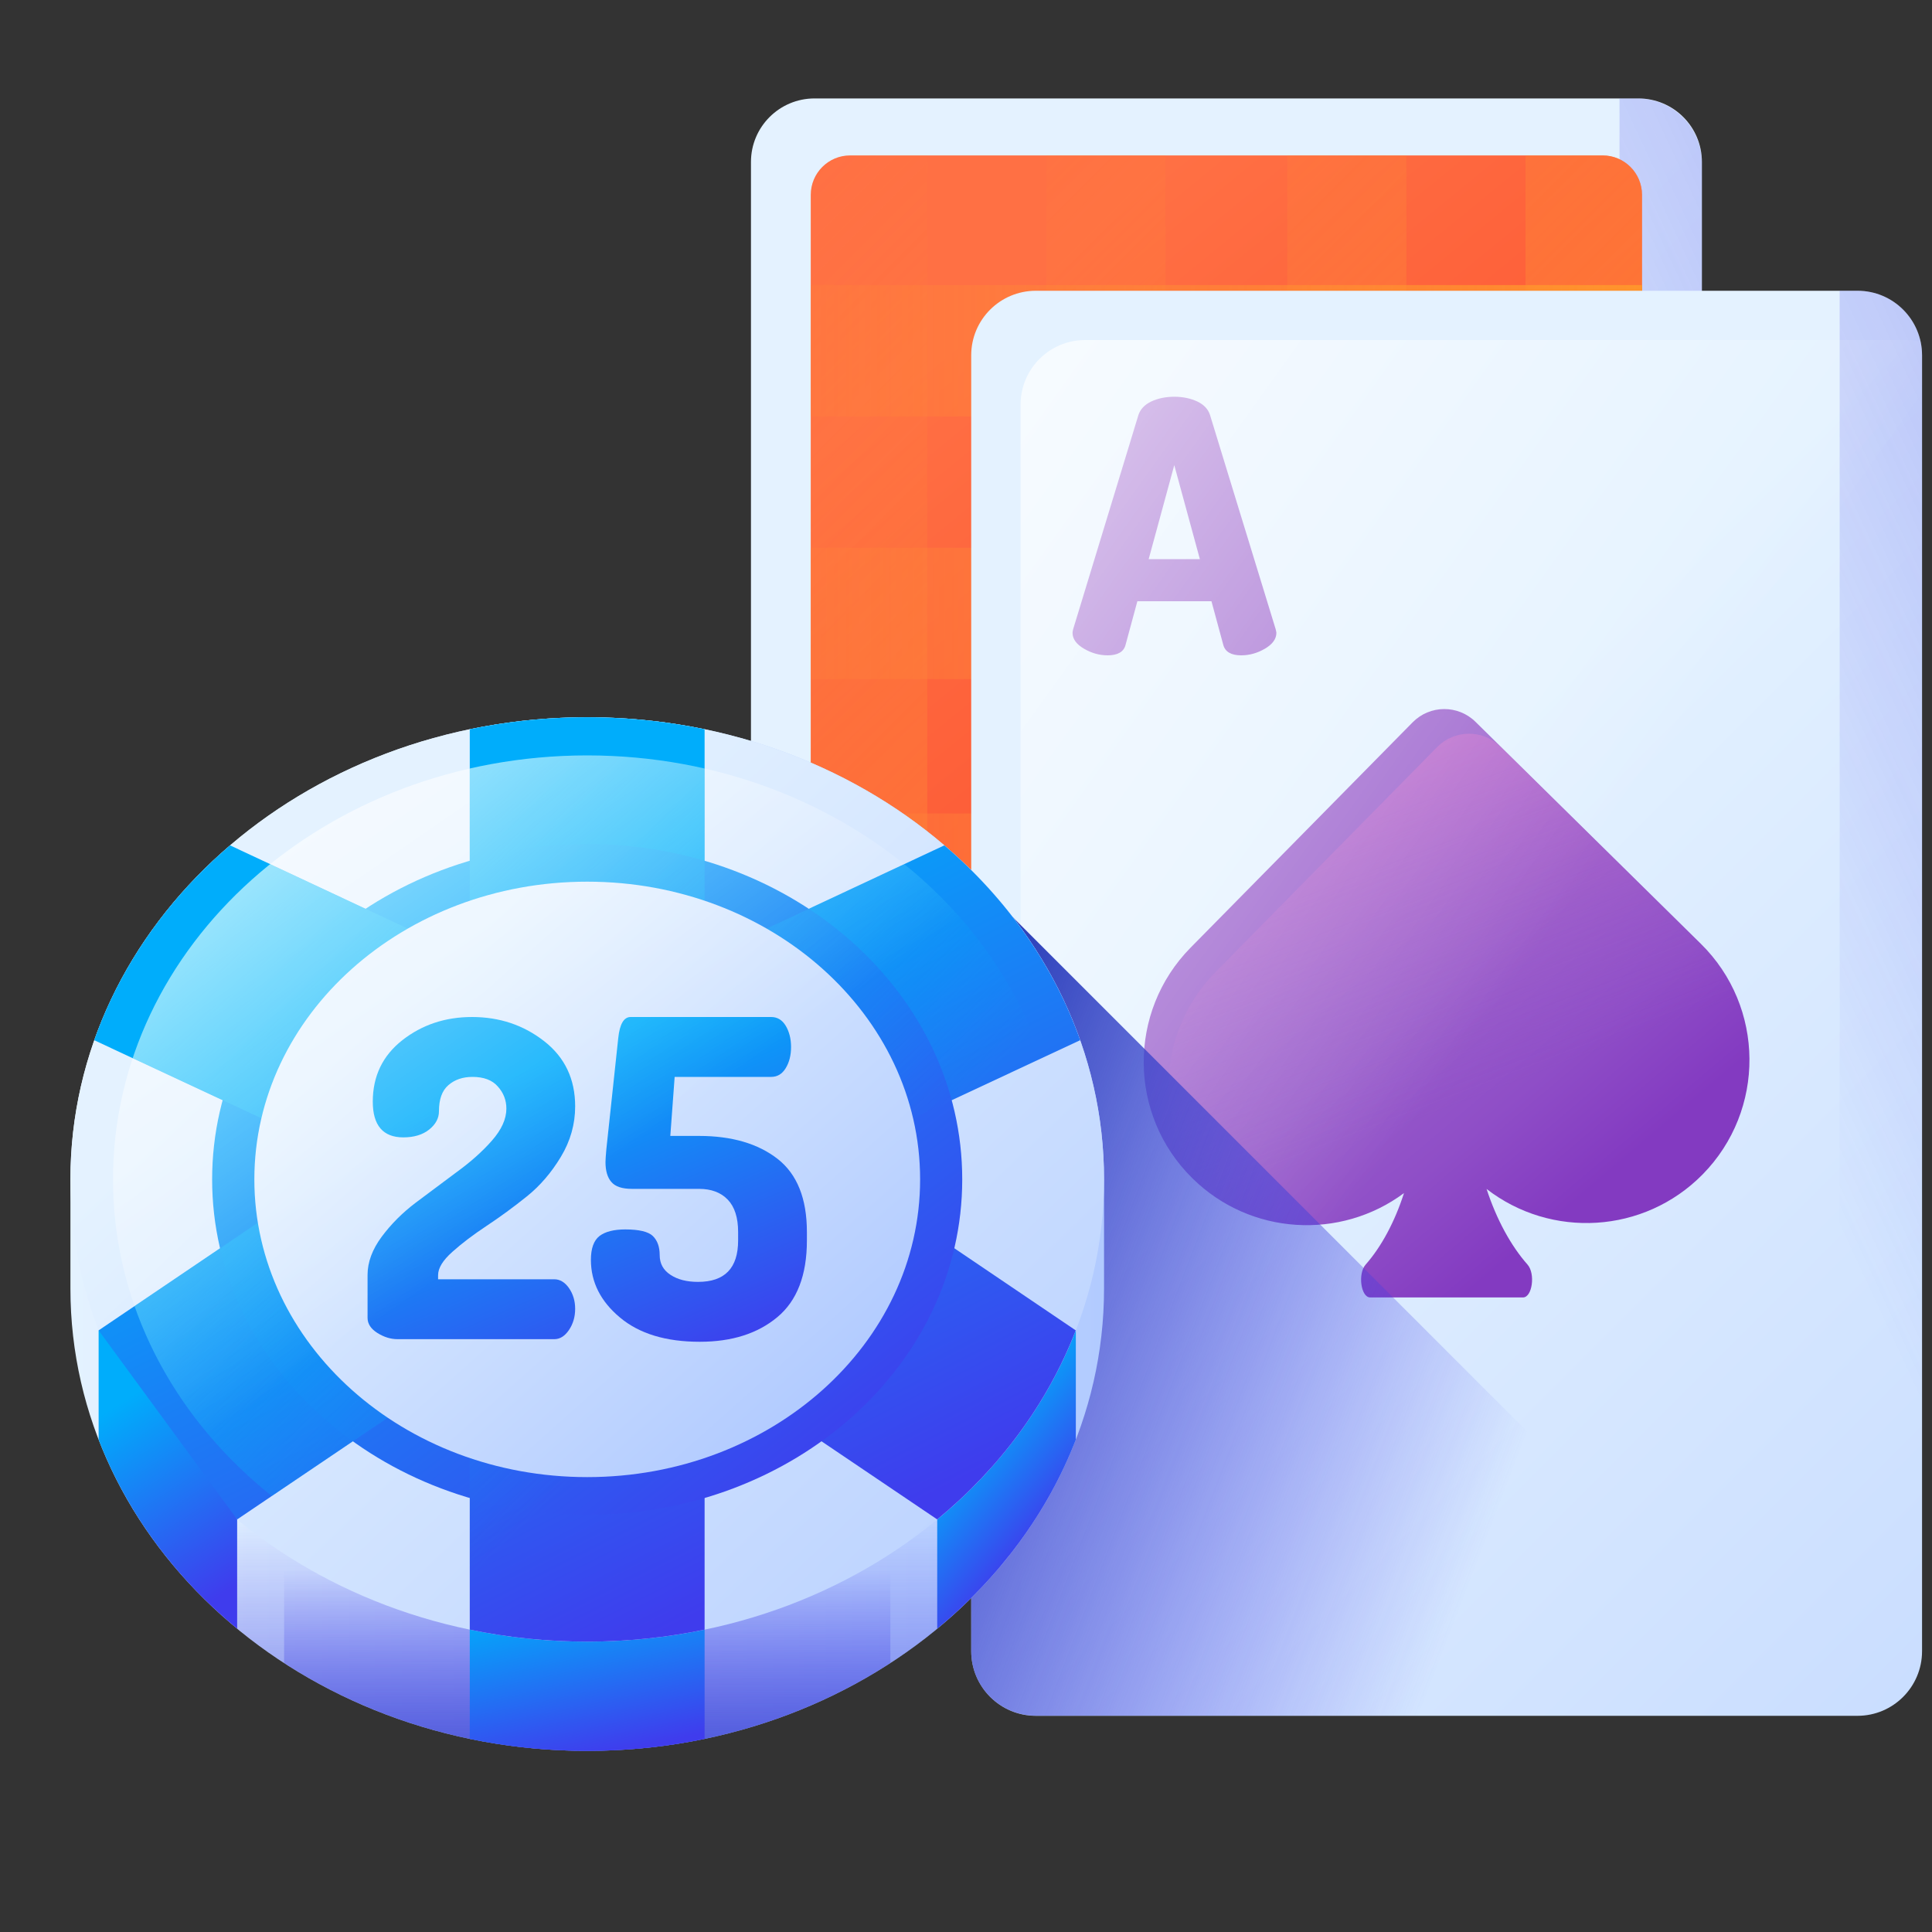
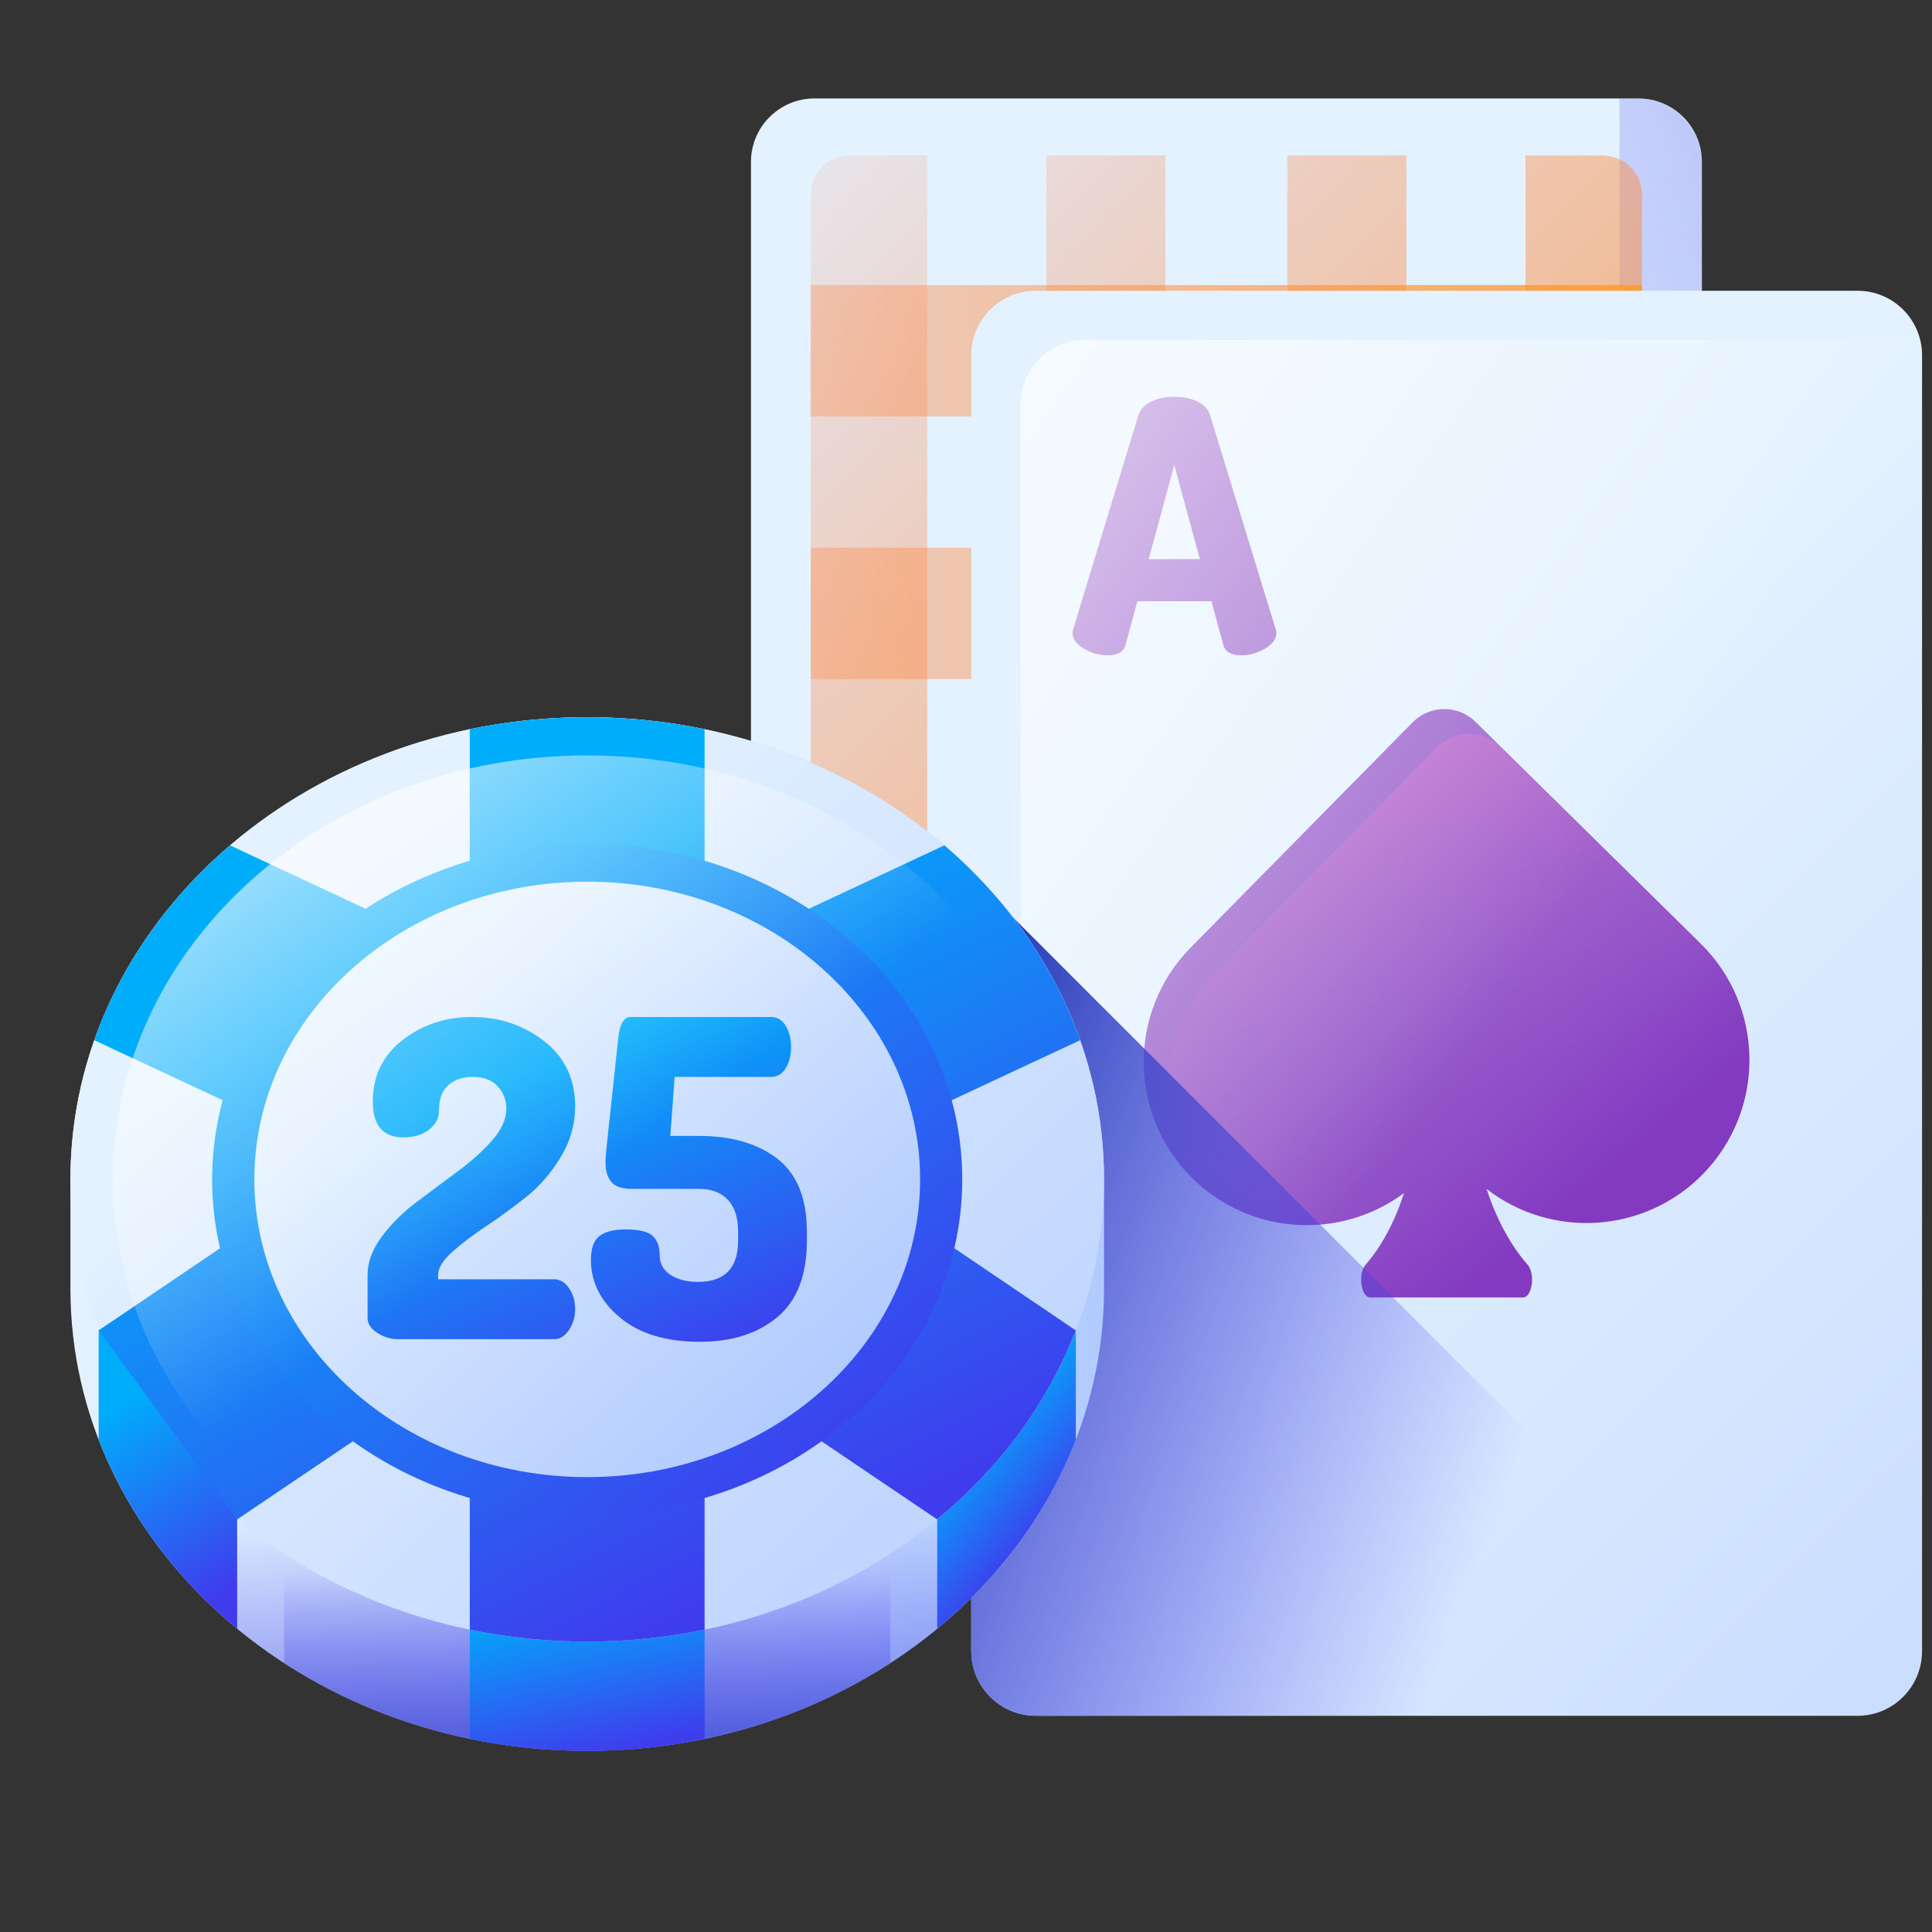
<svg xmlns="http://www.w3.org/2000/svg" width="20" height="20" viewBox="0 0 20 20" fill="none">
  <rect x="0" y="0" width="20" height="20" fill="#333333" stroke="none" />
  <path d="M16.96 15.77H8.432C8.069 15.77 7.774 15.476 7.774 15.113V1.676C7.774 1.313 8.069 1.019 8.432 1.019H16.96C17.323 1.019 17.618 1.313 17.618 1.676V15.113C17.618 15.476 17.323 15.77 16.96 15.77Z" fill="url(#paint0_linear_4899_35189)" />
  <path d="M16.949 1.019H16.765V14.249C16.765 14.618 16.465 14.917 16.096 14.917H7.774V15.102C7.774 15.471 8.074 15.77 8.443 15.77H16.949C17.318 15.77 17.618 15.471 17.618 15.102V1.687C17.618 1.318 17.318 1.019 16.949 1.019Z" fill="url(#paint1_linear_4899_35189)" />
-   <path d="M16.591 15.18H8.8C8.575 15.18 8.393 14.997 8.393 14.772V2.017C8.393 1.792 8.575 1.609 8.8 1.609H16.591C16.816 1.609 16.998 1.792 16.998 2.017V14.772C16.998 14.997 16.816 15.18 16.591 15.18Z" fill="url(#paint2_linear_4899_35189)" />
  <path d="M9.599 1.609V15.18H8.801C8.575 15.18 8.393 14.997 8.393 14.772V2.017C8.393 1.792 8.575 1.609 8.801 1.609H9.599Z" fill="url(#paint3_linear_4899_35189)" />
  <path d="M10.832 1.609H12.065V15.18H10.832V1.609Z" fill="url(#paint4_linear_4899_35189)" />
  <path d="M13.326 1.609H14.559V15.18H13.326V1.609Z" fill="url(#paint5_linear_4899_35189)" />
  <path d="M16.998 2.017V14.772C16.998 14.997 16.816 15.18 16.59 15.18H15.792V1.609H16.59C16.816 1.609 16.998 1.792 16.998 2.017Z" fill="url(#paint6_linear_4899_35189)" />
  <path d="M16.999 13.86V14.772C16.999 14.997 16.816 15.179 16.591 15.179H8.801C8.575 15.179 8.393 14.997 8.393 14.772V13.86H16.999Z" fill="url(#paint7_linear_4899_35189)" />
-   <path d="M8.393 11.141H16.999V12.5H8.393V11.141Z" fill="url(#paint8_linear_4899_35189)" />
-   <path d="M8.393 8.421H16.999V9.781H8.393V8.421Z" fill="url(#paint9_linear_4899_35189)" />
+   <path d="M8.393 8.421H16.999H8.393V8.421Z" fill="url(#paint9_linear_4899_35189)" />
  <path d="M8.393 5.67H16.999V7.03H8.393V5.67Z" fill="url(#paint10_linear_4899_35189)" />
  <path d="M8.393 2.951H16.999V4.311H8.393V2.951Z" fill="url(#paint11_linear_4899_35189)" />
  <path d="M19.229 17.762H10.723C10.353 17.762 10.054 17.462 10.054 17.093V3.678C10.054 3.309 10.353 3.01 10.723 3.01H19.229C19.598 3.01 19.897 3.309 19.897 3.678V17.093C19.897 17.462 19.598 17.762 19.229 17.762Z" fill="url(#paint12_linear_4899_35189)" />
  <path d="M11.103 6.551C11.103 6.544 11.105 6.531 11.11 6.511L11.785 4.296C11.805 4.236 11.849 4.189 11.918 4.156C11.987 4.124 12.066 4.107 12.156 4.107C12.245 4.107 12.325 4.124 12.394 4.156C12.463 4.189 12.507 4.236 12.526 4.296L13.205 6.511C13.21 6.531 13.213 6.544 13.213 6.551C13.213 6.614 13.173 6.669 13.095 6.715C13.016 6.761 12.934 6.784 12.849 6.784C12.745 6.784 12.684 6.748 12.664 6.678L12.541 6.224H11.774L11.651 6.678C11.632 6.748 11.57 6.784 11.466 6.784C11.381 6.784 11.299 6.761 11.221 6.715C11.142 6.669 11.103 6.614 11.103 6.551ZM11.891 5.788H12.421L12.156 4.815L11.891 5.788Z" fill="#9B62CD" />
-   <path d="M19.229 3.01H19.044V16.24C19.044 16.609 18.745 16.908 18.375 16.908H10.054V17.093C10.054 17.462 10.353 17.762 10.723 17.762H19.229C19.598 17.762 19.897 17.462 19.897 17.093V3.678C19.897 3.309 19.598 3.01 19.229 3.01Z" fill="url(#paint13_linear_4899_35189)" />
  <path d="M17.607 9.77L15.275 7.473C15.094 7.294 14.802 7.296 14.623 7.478L12.325 9.81C11.671 10.474 11.679 11.543 12.343 12.197C12.944 12.79 13.877 12.839 14.534 12.351C14.438 12.649 14.3 12.906 14.137 13.091C14.054 13.185 14.088 13.431 14.184 13.431H15.766C15.862 13.431 15.896 13.185 15.813 13.091C15.642 12.898 15.492 12.624 15.389 12.308C16.056 12.825 17.019 12.773 17.625 12.158C18.279 11.493 18.271 10.424 17.607 9.77Z" fill="url(#paint14_linear_4899_35189)" />
  <path d="M18.111 10.973C18.111 11.401 17.95 11.829 17.626 12.158C17.019 12.773 16.056 12.825 15.39 12.308C15.441 12.466 15.504 12.613 15.576 12.745C15.648 12.877 15.729 12.994 15.814 13.091C15.897 13.185 15.862 13.431 15.766 13.431H14.185C14.089 13.431 14.055 13.185 14.137 13.091C14.199 13.022 14.256 12.943 14.31 12.855V12.854C14.399 12.708 14.475 12.537 14.534 12.351C14.237 12.572 13.883 12.683 13.529 12.683C13.154 12.683 12.78 12.559 12.472 12.311C12.471 12.311 12.47 12.311 12.471 12.31C11.937 11.651 11.973 10.683 12.581 10.065L14.878 7.733C15.057 7.552 15.349 7.549 15.531 7.728L17.673 9.839C17.965 10.159 18.111 10.566 18.111 10.973Z" fill="url(#paint15_linear_4899_35189)" />
  <path d="M11.233 3.52C10.864 3.52 10.565 3.82 10.565 4.189V17.603C10.565 17.652 10.57 17.7 10.58 17.746C10.626 17.756 10.674 17.762 10.723 17.762H19.228C19.598 17.762 19.897 17.462 19.897 17.093V3.678C19.897 3.629 19.892 3.582 19.881 3.536C19.835 3.526 19.788 3.52 19.739 3.52L11.233 3.52Z" fill="url(#paint16_linear_4899_35189)" />
  <path d="M10.485 9.495H10.054V17.093C10.054 17.462 10.353 17.761 10.723 17.761H18.751L10.485 9.495Z" fill="url(#paint17_linear_4899_35189)" />
  <path d="M11.429 12.209C11.429 9.567 9.034 7.425 6.079 7.425C3.124 7.425 0.729 9.567 0.729 12.209V13.34C0.729 15.983 3.124 18.125 6.079 18.125C9.034 18.125 11.429 15.983 11.429 13.34C11.429 13.337 11.429 12.213 11.429 12.209Z" fill="url(#paint18_linear_4899_35189)" />
  <path d="M10.486 9.495C9.521 8.244 7.907 7.425 6.079 7.425C4.251 7.425 2.638 8.244 1.673 9.495V16.054C2.638 17.305 4.251 18.125 6.079 18.125C7.907 18.125 9.521 17.305 10.486 16.054V9.495Z" fill="url(#paint19_linear_4899_35189)" />
  <path d="M9.702 16.86C10.346 16.33 10.845 15.659 11.137 14.903V13.772L9.702 15.729V16.86Z" fill="url(#paint20_linear_4899_35189)" />
  <path d="M2.941 17.215C3.822 17.787 4.906 18.125 6.079 18.125C7.251 18.125 8.335 17.787 9.217 17.215V8.334C8.335 7.762 7.251 7.425 6.079 7.425C4.906 7.425 3.822 7.762 2.941 8.334V17.215Z" fill="url(#paint21_linear_4899_35189)" />
  <path d="M4.863 18.001C5.254 18.082 5.661 18.125 6.079 18.125C6.497 18.125 6.904 18.082 7.294 18.001V7.549C6.904 7.468 6.497 7.425 6.079 7.425C5.661 7.425 5.254 7.468 4.863 7.549V18.001Z" fill="url(#paint22_linear_4899_35189)" />
  <path d="M6.079 16.994C9.034 16.994 11.429 14.852 11.429 12.209C11.429 9.567 9.034 7.425 6.079 7.425C3.124 7.425 0.729 9.567 0.729 12.209C0.729 14.852 3.124 16.994 6.079 16.994Z" fill="url(#paint23_linear_4899_35189)" />
  <path d="M4.863 7.549V9.913L2.381 8.751C1.739 9.301 1.249 9.992 0.975 10.768L3.63 12.008L1.021 13.772C1.313 14.529 1.811 15.199 2.455 15.729L4.863 14.103V16.87C5.254 16.951 5.66 16.994 6.079 16.994C6.497 16.994 6.904 16.951 7.294 16.87V14.103L9.702 15.729C10.346 15.199 10.844 14.529 11.136 13.772L8.528 12.008L11.182 10.768C10.908 9.992 10.418 9.301 9.776 8.751L7.294 9.913V7.549H7.294C6.986 7.485 6.61 7.433 6.182 7.426C5.663 7.417 5.215 7.476 4.863 7.549Z" fill="url(#paint24_linear_4899_35189)" />
  <path d="M6.078 15.681C8.223 15.681 9.961 14.127 9.961 12.209C9.961 10.292 8.223 8.737 6.078 8.737C3.934 8.737 2.196 10.292 2.196 12.209C2.196 14.127 3.934 15.681 6.078 15.681Z" fill="url(#paint25_linear_4899_35189)" />
-   <path d="M9.361 8.946L7.294 9.913V7.955C6.905 7.867 6.498 7.82 6.079 7.82C5.659 7.82 5.252 7.867 4.863 7.955V9.913L2.796 8.946C2.134 9.479 1.635 10.171 1.374 10.954L3.63 12.008L1.393 13.521C1.661 14.288 2.159 14.965 2.814 15.487L4.863 14.103V16.463C5.252 16.552 5.659 16.599 6.079 16.599C6.498 16.599 6.905 16.552 7.294 16.463V14.103L9.343 15.487C9.998 14.965 10.496 14.288 10.764 13.521L8.528 12.008L10.783 10.954C10.522 10.171 10.023 9.479 9.361 8.946Z" fill="url(#paint26_linear_4899_35189)" />
  <path d="M6.079 15.291C7.982 15.291 9.525 13.911 9.525 12.209C9.525 10.507 7.982 9.127 6.079 9.127C4.176 9.127 2.633 10.507 2.633 12.209C2.633 13.911 4.176 15.291 6.079 15.291Z" fill="url(#paint27_linear_4899_35189)" />
  <path d="M1.021 14.903C1.313 15.659 1.811 16.33 2.455 16.86V15.729L1.021 13.772V14.903Z" fill="url(#paint28_linear_4899_35189)" />
  <path d="M3.805 13.643V13.197C3.805 13.066 3.854 12.934 3.951 12.803C4.049 12.671 4.167 12.553 4.305 12.449L4.724 12.136C4.869 12.031 4.992 11.922 5.092 11.808C5.192 11.694 5.242 11.584 5.242 11.476C5.242 11.39 5.213 11.314 5.154 11.248C5.096 11.181 5.008 11.148 4.891 11.148C4.789 11.148 4.706 11.177 4.641 11.234C4.576 11.29 4.544 11.38 4.544 11.504C4.544 11.576 4.51 11.639 4.443 11.693C4.375 11.747 4.286 11.774 4.175 11.774C3.965 11.774 3.859 11.65 3.859 11.404C3.859 11.139 3.962 10.927 4.166 10.767C4.37 10.608 4.61 10.528 4.886 10.528C5.17 10.528 5.419 10.611 5.633 10.778C5.847 10.945 5.954 11.17 5.954 11.453C5.954 11.637 5.905 11.811 5.807 11.974C5.709 12.137 5.592 12.274 5.454 12.385C5.317 12.495 5.178 12.597 5.039 12.689C4.9 12.781 4.781 12.871 4.683 12.959C4.584 13.047 4.535 13.127 4.535 13.201V13.243H5.738C5.796 13.243 5.847 13.273 5.89 13.334C5.932 13.395 5.954 13.466 5.954 13.549C5.954 13.631 5.933 13.704 5.89 13.768C5.847 13.831 5.797 13.863 5.739 13.863H4.115C4.045 13.863 3.976 13.842 3.907 13.799C3.839 13.756 3.805 13.704 3.805 13.643Z" fill="url(#paint29_linear_4899_35189)" />
  <path d="M6.117 13.042C6.117 12.923 6.147 12.841 6.206 12.795C6.265 12.75 6.354 12.727 6.473 12.727C6.616 12.727 6.711 12.75 6.758 12.795C6.805 12.841 6.829 12.906 6.829 12.992C6.829 13.08 6.866 13.148 6.941 13.197C7.015 13.246 7.11 13.27 7.226 13.27C7.503 13.27 7.641 13.127 7.641 12.841V12.754C7.641 12.605 7.605 12.493 7.534 12.419C7.462 12.344 7.363 12.307 7.235 12.307H6.541C6.441 12.307 6.37 12.284 6.329 12.236C6.288 12.189 6.268 12.12 6.268 12.029C6.268 12.008 6.271 11.963 6.277 11.896L6.4 10.747C6.415 10.601 6.458 10.528 6.528 10.528H7.983C8.047 10.528 8.097 10.558 8.134 10.619C8.17 10.68 8.189 10.753 8.189 10.838C8.189 10.923 8.171 10.996 8.134 11.057C8.097 11.118 8.047 11.148 7.983 11.148H6.984L6.939 11.759H7.235C7.576 11.759 7.847 11.839 8.05 11.997C8.252 12.155 8.353 12.408 8.353 12.754V12.841C8.353 13.2 8.251 13.465 8.047 13.635C7.843 13.805 7.576 13.89 7.244 13.89C6.894 13.89 6.619 13.807 6.418 13.639C6.218 13.472 6.117 13.273 6.117 13.042Z" fill="url(#paint30_linear_4899_35189)" />
  <path d="M6.079 16.599C8.789 16.599 10.987 14.634 10.987 12.209C10.987 9.785 8.789 7.82 6.079 7.82C3.368 7.82 1.17 9.785 1.17 12.209C1.17 14.634 3.368 16.599 6.079 16.599Z" fill="url(#paint31_linear_4899_35189)" />
  <defs>
    <linearGradient id="paint0_linear_4899_35189" x1="11.542" y1="7.24" x2="25.252" y2="20.95" gradientUnits="userSpaceOnUse">
      <stop stop-color="#E4F2FF" />
      <stop offset="1" stop-color="#B2CBFF" />
    </linearGradient>
    <linearGradient id="paint1_linear_4899_35189" x1="15.883" y1="8.883" x2="34.814" y2="0.056" gradientUnits="userSpaceOnUse">
      <stop stop-color="#3F3CED" stop-opacity="0" />
      <stop offset="0.28" stop-color="#3C3DE4" stop-opacity="0.28" />
      <stop offset="0.731" stop-color="#3541CC" stop-opacity="0.731" />
      <stop offset="1" stop-color="#2F43BB" />
    </linearGradient>
    <linearGradient id="paint2_linear_4899_35189" x1="9.166" y1="4.081" x2="19.376" y2="16.56" gradientUnits="userSpaceOnUse">
      <stop stop-color="#FF7044" />
      <stop offset="1" stop-color="#F82814" />
    </linearGradient>
    <linearGradient id="paint3_linear_4899_35189" x1="4.089" y1="3.368" x2="16.462" y2="15.741" gradientUnits="userSpaceOnUse">
      <stop stop-color="#FF7044" stop-opacity="0" />
      <stop offset="1" stop-color="#FFA325" />
    </linearGradient>
    <linearGradient id="paint4_linear_4899_35189" x1="5.256" y1="2.201" x2="17.628" y2="14.574" gradientUnits="userSpaceOnUse">
      <stop stop-color="#FF7044" stop-opacity="0" />
      <stop offset="1" stop-color="#FFA325" />
    </linearGradient>
    <linearGradient id="paint5_linear_4899_35189" x1="6.503" y1="0.954" x2="18.876" y2="13.327" gradientUnits="userSpaceOnUse">
      <stop stop-color="#FF7044" stop-opacity="0" />
      <stop offset="1" stop-color="#FFA325" />
    </linearGradient>
    <linearGradient id="paint6_linear_4899_35189" x1="7.669" y1="-0.212" x2="20.042" y2="12.161" gradientUnits="userSpaceOnUse">
      <stop stop-color="#FF7044" stop-opacity="0" />
      <stop offset="1" stop-color="#FFA325" />
    </linearGradient>
    <linearGradient id="paint7_linear_4899_35189" x1="3.254" y1="14.52" x2="19.672" y2="14.52" gradientUnits="userSpaceOnUse">
      <stop stop-color="#FF7044" stop-opacity="0" />
      <stop offset="1" stop-color="#FFA325" />
    </linearGradient>
    <linearGradient id="paint8_linear_4899_35189" x1="3.254" y1="11.82" x2="19.672" y2="11.82" gradientUnits="userSpaceOnUse">
      <stop stop-color="#FF7044" stop-opacity="0" />
      <stop offset="1" stop-color="#FFA325" />
    </linearGradient>
    <linearGradient id="paint9_linear_4899_35189" x1="3.254" y1="9.101" x2="19.672" y2="9.101" gradientUnits="userSpaceOnUse">
      <stop stop-color="#FF7044" stop-opacity="0" />
      <stop offset="1" stop-color="#FFA325" />
    </linearGradient>
    <linearGradient id="paint10_linear_4899_35189" x1="3.254" y1="6.35" x2="19.672" y2="6.35" gradientUnits="userSpaceOnUse">
      <stop stop-color="#FF7044" stop-opacity="0" />
      <stop offset="1" stop-color="#FFA325" />
    </linearGradient>
    <linearGradient id="paint11_linear_4899_35189" x1="3.254" y1="3.631" x2="19.672" y2="3.631" gradientUnits="userSpaceOnUse">
      <stop stop-color="#FF7044" stop-opacity="0" />
      <stop offset="1" stop-color="#FFA325" />
    </linearGradient>
    <linearGradient id="paint12_linear_4899_35189" x1="13.822" y1="9.232" x2="27.525" y2="22.935" gradientUnits="userSpaceOnUse">
      <stop stop-color="#E4F2FF" />
      <stop offset="1" stop-color="#B2CBFF" />
    </linearGradient>
    <linearGradient id="paint13_linear_4899_35189" x1="18.162" y1="10.874" x2="37.094" y2="2.047" gradientUnits="userSpaceOnUse">
      <stop stop-color="#3F3CED" stop-opacity="0" />
      <stop offset="0.28" stop-color="#3C3DE4" stop-opacity="0.28" />
      <stop offset="0.731" stop-color="#3541CC" stop-opacity="0.731" />
      <stop offset="1" stop-color="#2F43BB" />
    </linearGradient>
    <linearGradient id="paint14_linear_4899_35189" x1="13.825" y1="9.626" x2="16.253" y2="12.492" gradientUnits="userSpaceOnUse">
      <stop stop-color="#9B62CD" />
      <stop offset="0.3" stop-color="#985DCB" />
      <stop offset="0.672" stop-color="#8F4EC7" />
      <stop offset="1" stop-color="#833AC1" />
    </linearGradient>
    <linearGradient id="paint15_linear_4899_35189" x1="15.211" y1="11.39" x2="12.801" y2="5.113" gradientUnits="userSpaceOnUse">
      <stop stop-color="#9B62CD" stop-opacity="0" />
      <stop offset="1" stop-color="#FF75C8" />
    </linearGradient>
    <linearGradient id="paint16_linear_4899_35189" x1="15.294" y1="10.687" x2="6.101" y2="4.105" gradientUnits="userSpaceOnUse">
      <stop stop-color="white" stop-opacity="0" />
      <stop offset="1" stop-color="white" />
    </linearGradient>
    <linearGradient id="paint17_linear_4899_35189" x1="15.541" y1="15.543" x2="9.333" y2="13.165" gradientUnits="userSpaceOnUse">
      <stop stop-color="#3F3CED" stop-opacity="0" />
      <stop offset="0.28" stop-color="#3C3DE4" stop-opacity="0.28" />
      <stop offset="0.731" stop-color="#3541CC" stop-opacity="0.731" />
      <stop offset="1" stop-color="#2F43BB" />
    </linearGradient>
    <linearGradient id="paint18_linear_4899_35189" x1="0.729" y1="12.775" x2="11.429" y2="12.775" gradientUnits="userSpaceOnUse">
      <stop stop-color="#E4F2FF" />
      <stop offset="1" stop-color="#B2CBFF" />
    </linearGradient>
    <linearGradient id="paint19_linear_4899_35189" x1="6.079" y1="15.735" x2="6.079" y2="19.749" gradientUnits="userSpaceOnUse">
      <stop stop-color="#3F3CED" stop-opacity="0" />
      <stop offset="0.28" stop-color="#3C3DE4" stop-opacity="0.28" />
      <stop offset="0.731" stop-color="#3541CC" stop-opacity="0.731" />
      <stop offset="1" stop-color="#2F43BB" />
    </linearGradient>
    <linearGradient id="paint20_linear_4899_35189" x1="9.944" y1="14.908" x2="10.912" y2="15.739" gradientUnits="userSpaceOnUse">
      <stop stop-color="#00ADFB" />
      <stop offset="1" stop-color="#3F3CED" />
    </linearGradient>
    <linearGradient id="paint21_linear_4899_35189" x1="6.079" y1="16.258" x2="6.079" y2="19.395" gradientUnits="userSpaceOnUse">
      <stop stop-color="#3F3CED" stop-opacity="0" />
      <stop offset="0.28" stop-color="#3C3DE4" stop-opacity="0.28" />
      <stop offset="0.731" stop-color="#3541CC" stop-opacity="0.731" />
      <stop offset="1" stop-color="#2F43BB" />
    </linearGradient>
    <linearGradient id="paint22_linear_4899_35189" x1="6.827" y1="16.292" x2="7.183" y2="17.963" gradientUnits="userSpaceOnUse">
      <stop stop-color="#00ADFB" />
      <stop offset="1" stop-color="#3F3CED" />
    </linearGradient>
    <linearGradient id="paint23_linear_4899_35189" x1="3.686" y1="9.714" x2="11.705" y2="18.076" gradientUnits="userSpaceOnUse">
      <stop stop-color="#E4F2FF" />
      <stop offset="1" stop-color="#B2CBFF" />
    </linearGradient>
    <linearGradient id="paint24_linear_4899_35189" x1="4.833" y1="9.764" x2="8.135" y2="16.245" gradientUnits="userSpaceOnUse">
      <stop stop-color="#00ADFB" />
      <stop offset="1" stop-color="#3F3CED" />
    </linearGradient>
    <linearGradient id="paint25_linear_4899_35189" x1="4.079" y1="9.633" x2="8.597" y2="15.454" gradientUnits="userSpaceOnUse">
      <stop stop-color="#00ADFB" />
      <stop offset="1" stop-color="#3F3CED" />
    </linearGradient>
    <linearGradient id="paint26_linear_4899_35189" x1="7.56" y1="13.732" x2="1.352" y2="7.352" gradientUnits="userSpaceOnUse">
      <stop stop-color="#00ADFB" stop-opacity="0" />
      <stop offset="1" stop-color="#18CEFB" />
    </linearGradient>
    <linearGradient id="paint27_linear_4899_35189" x1="4.285" y1="10.197" x2="8.276" y2="14.673" gradientUnits="userSpaceOnUse">
      <stop stop-color="#E4F2FF" />
      <stop offset="1" stop-color="#B2CBFF" />
    </linearGradient>
    <linearGradient id="paint28_linear_4899_35189" x1="1.196" y1="14.553" x2="2.403" y2="16.439" gradientUnits="userSpaceOnUse">
      <stop stop-color="#00ADFB" />
      <stop offset="1" stop-color="#3F3CED" />
    </linearGradient>
    <linearGradient id="paint29_linear_4899_35189" x1="4.463" y1="11.502" x2="5.899" y2="14.825" gradientUnits="userSpaceOnUse">
      <stop stop-color="#00ADFB" />
      <stop offset="1" stop-color="#3F3CED" />
    </linearGradient>
    <linearGradient id="paint30_linear_4899_35189" x1="6.56" y1="10.595" x2="7.997" y2="13.918" gradientUnits="userSpaceOnUse">
      <stop stop-color="#00ADFB" />
      <stop offset="1" stop-color="#3F3CED" />
    </linearGradient>
    <linearGradient id="paint31_linear_4899_35189" x1="6.065" y1="12.189" x2="1.666" y2="5.79" gradientUnits="userSpaceOnUse">
      <stop stop-color="white" stop-opacity="0" />
      <stop offset="1" stop-color="white" />
    </linearGradient>
  </defs>
</svg>